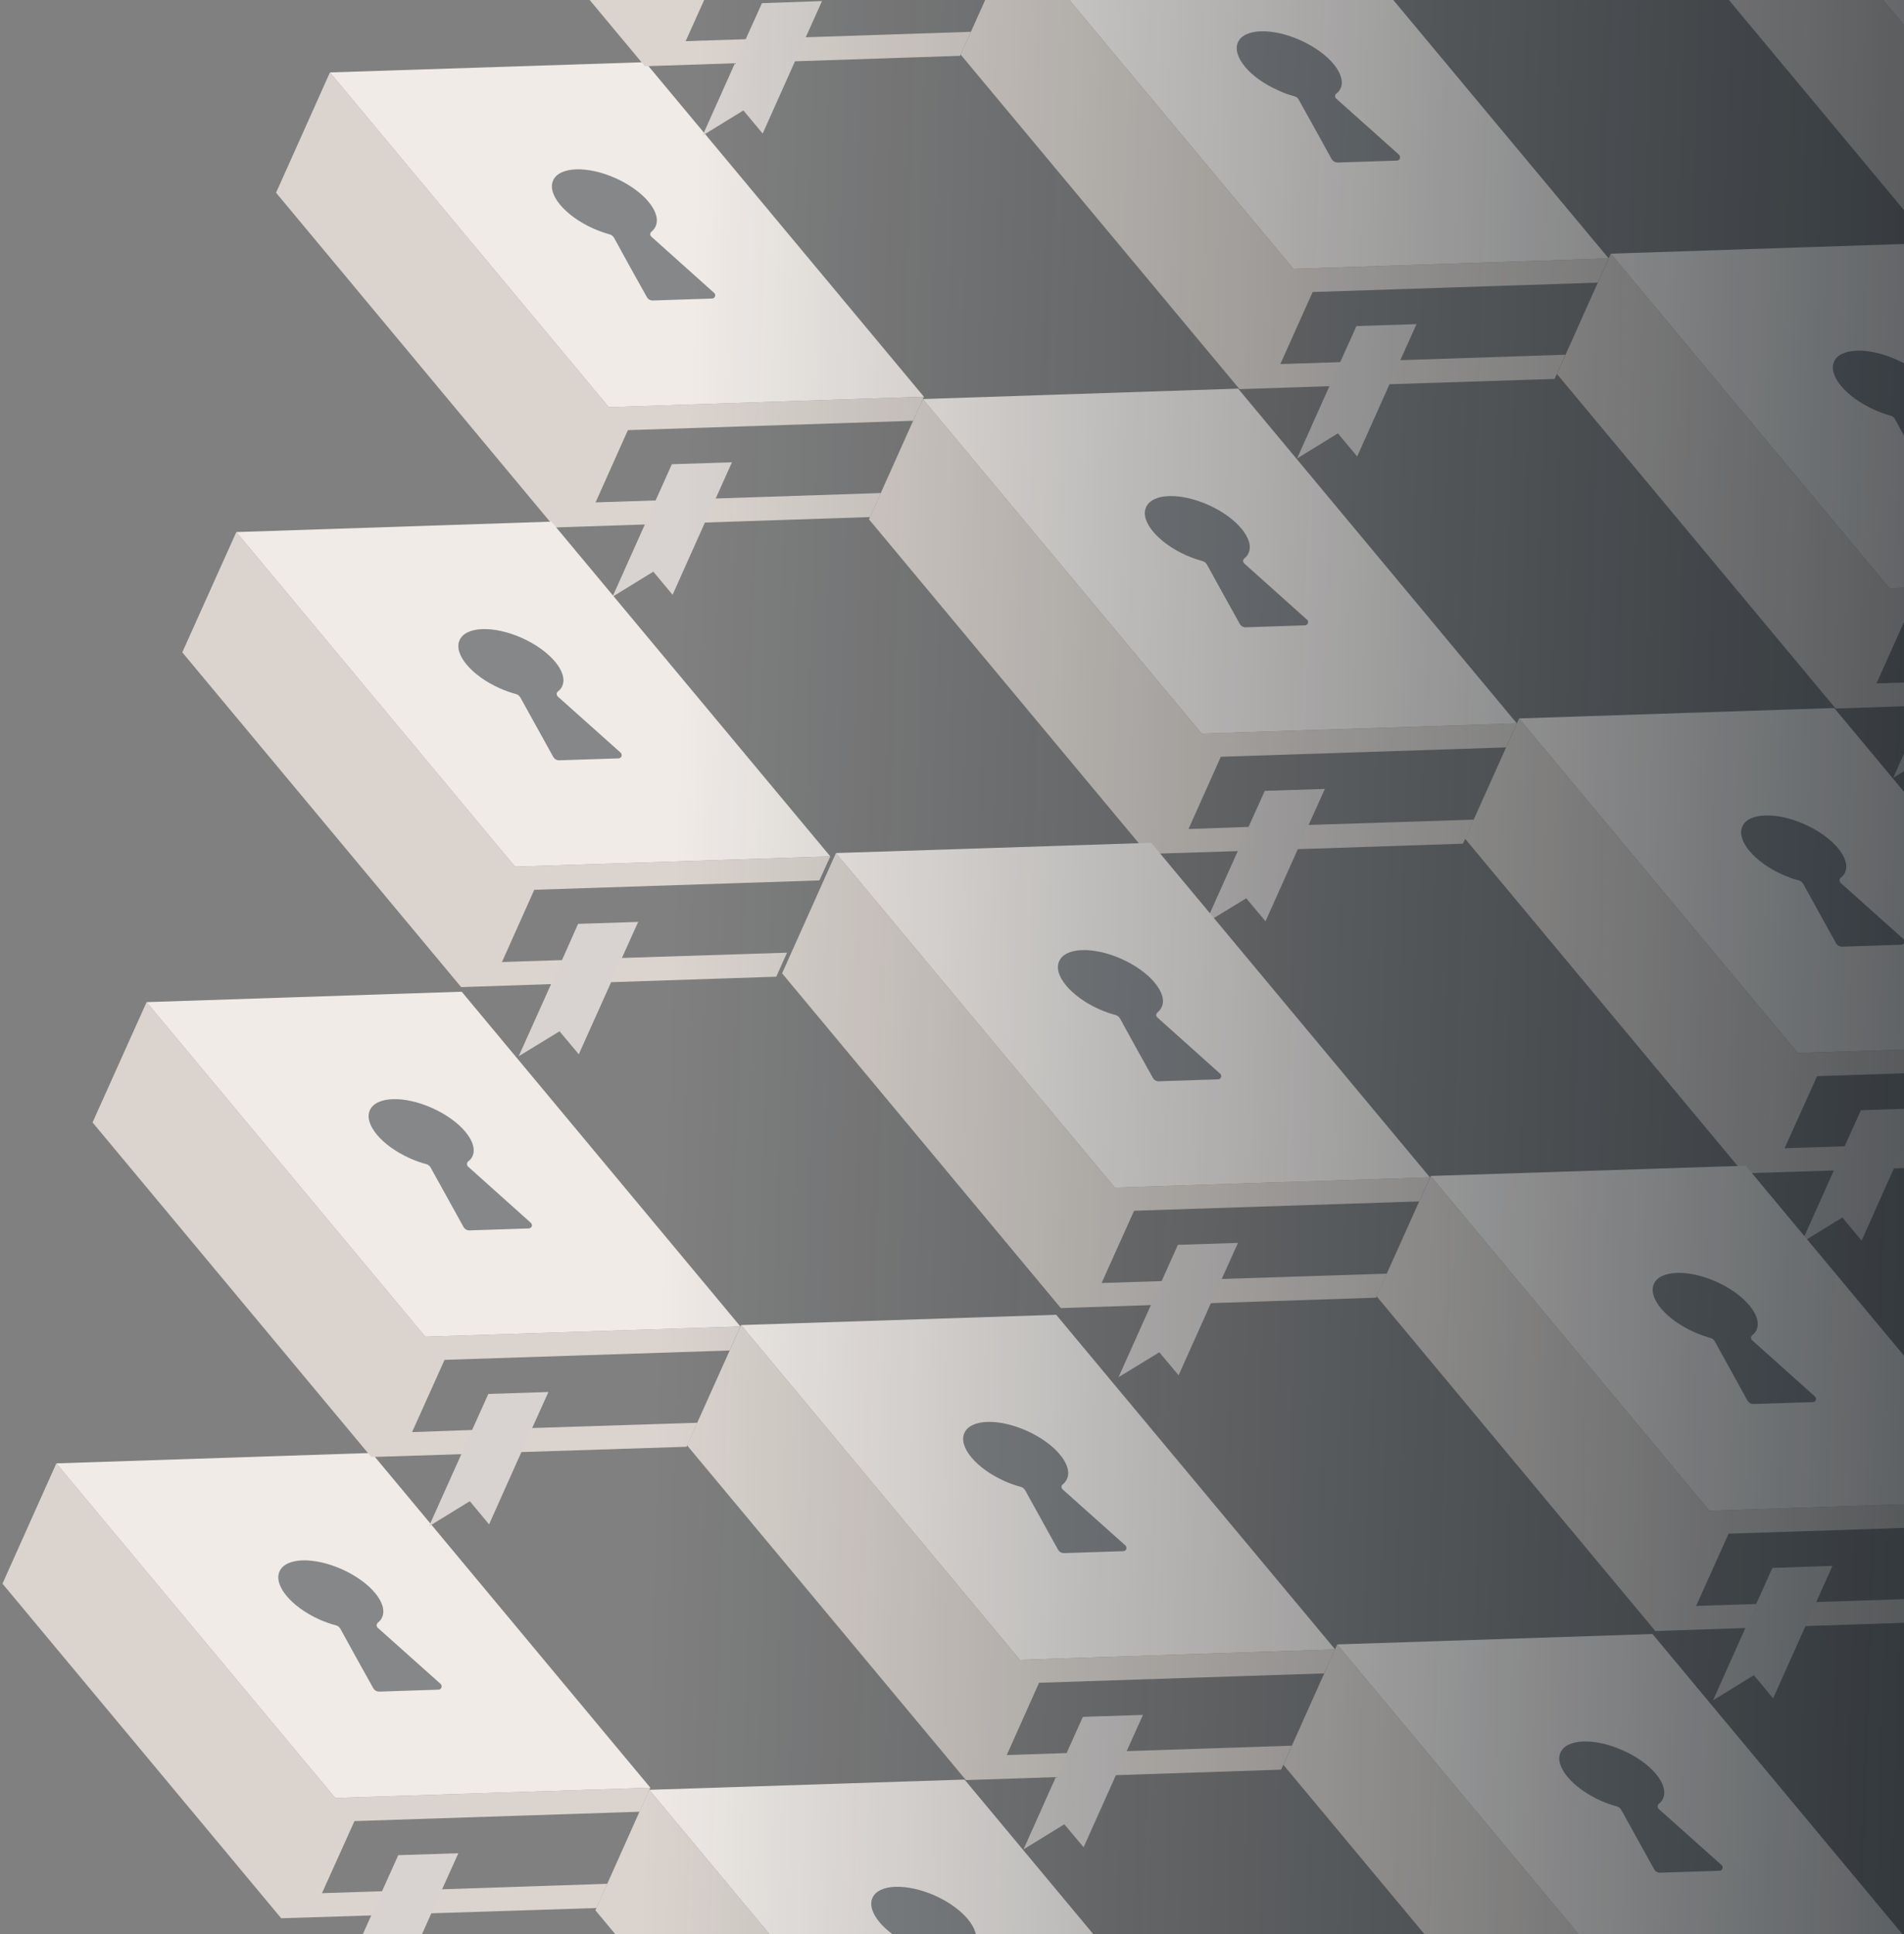
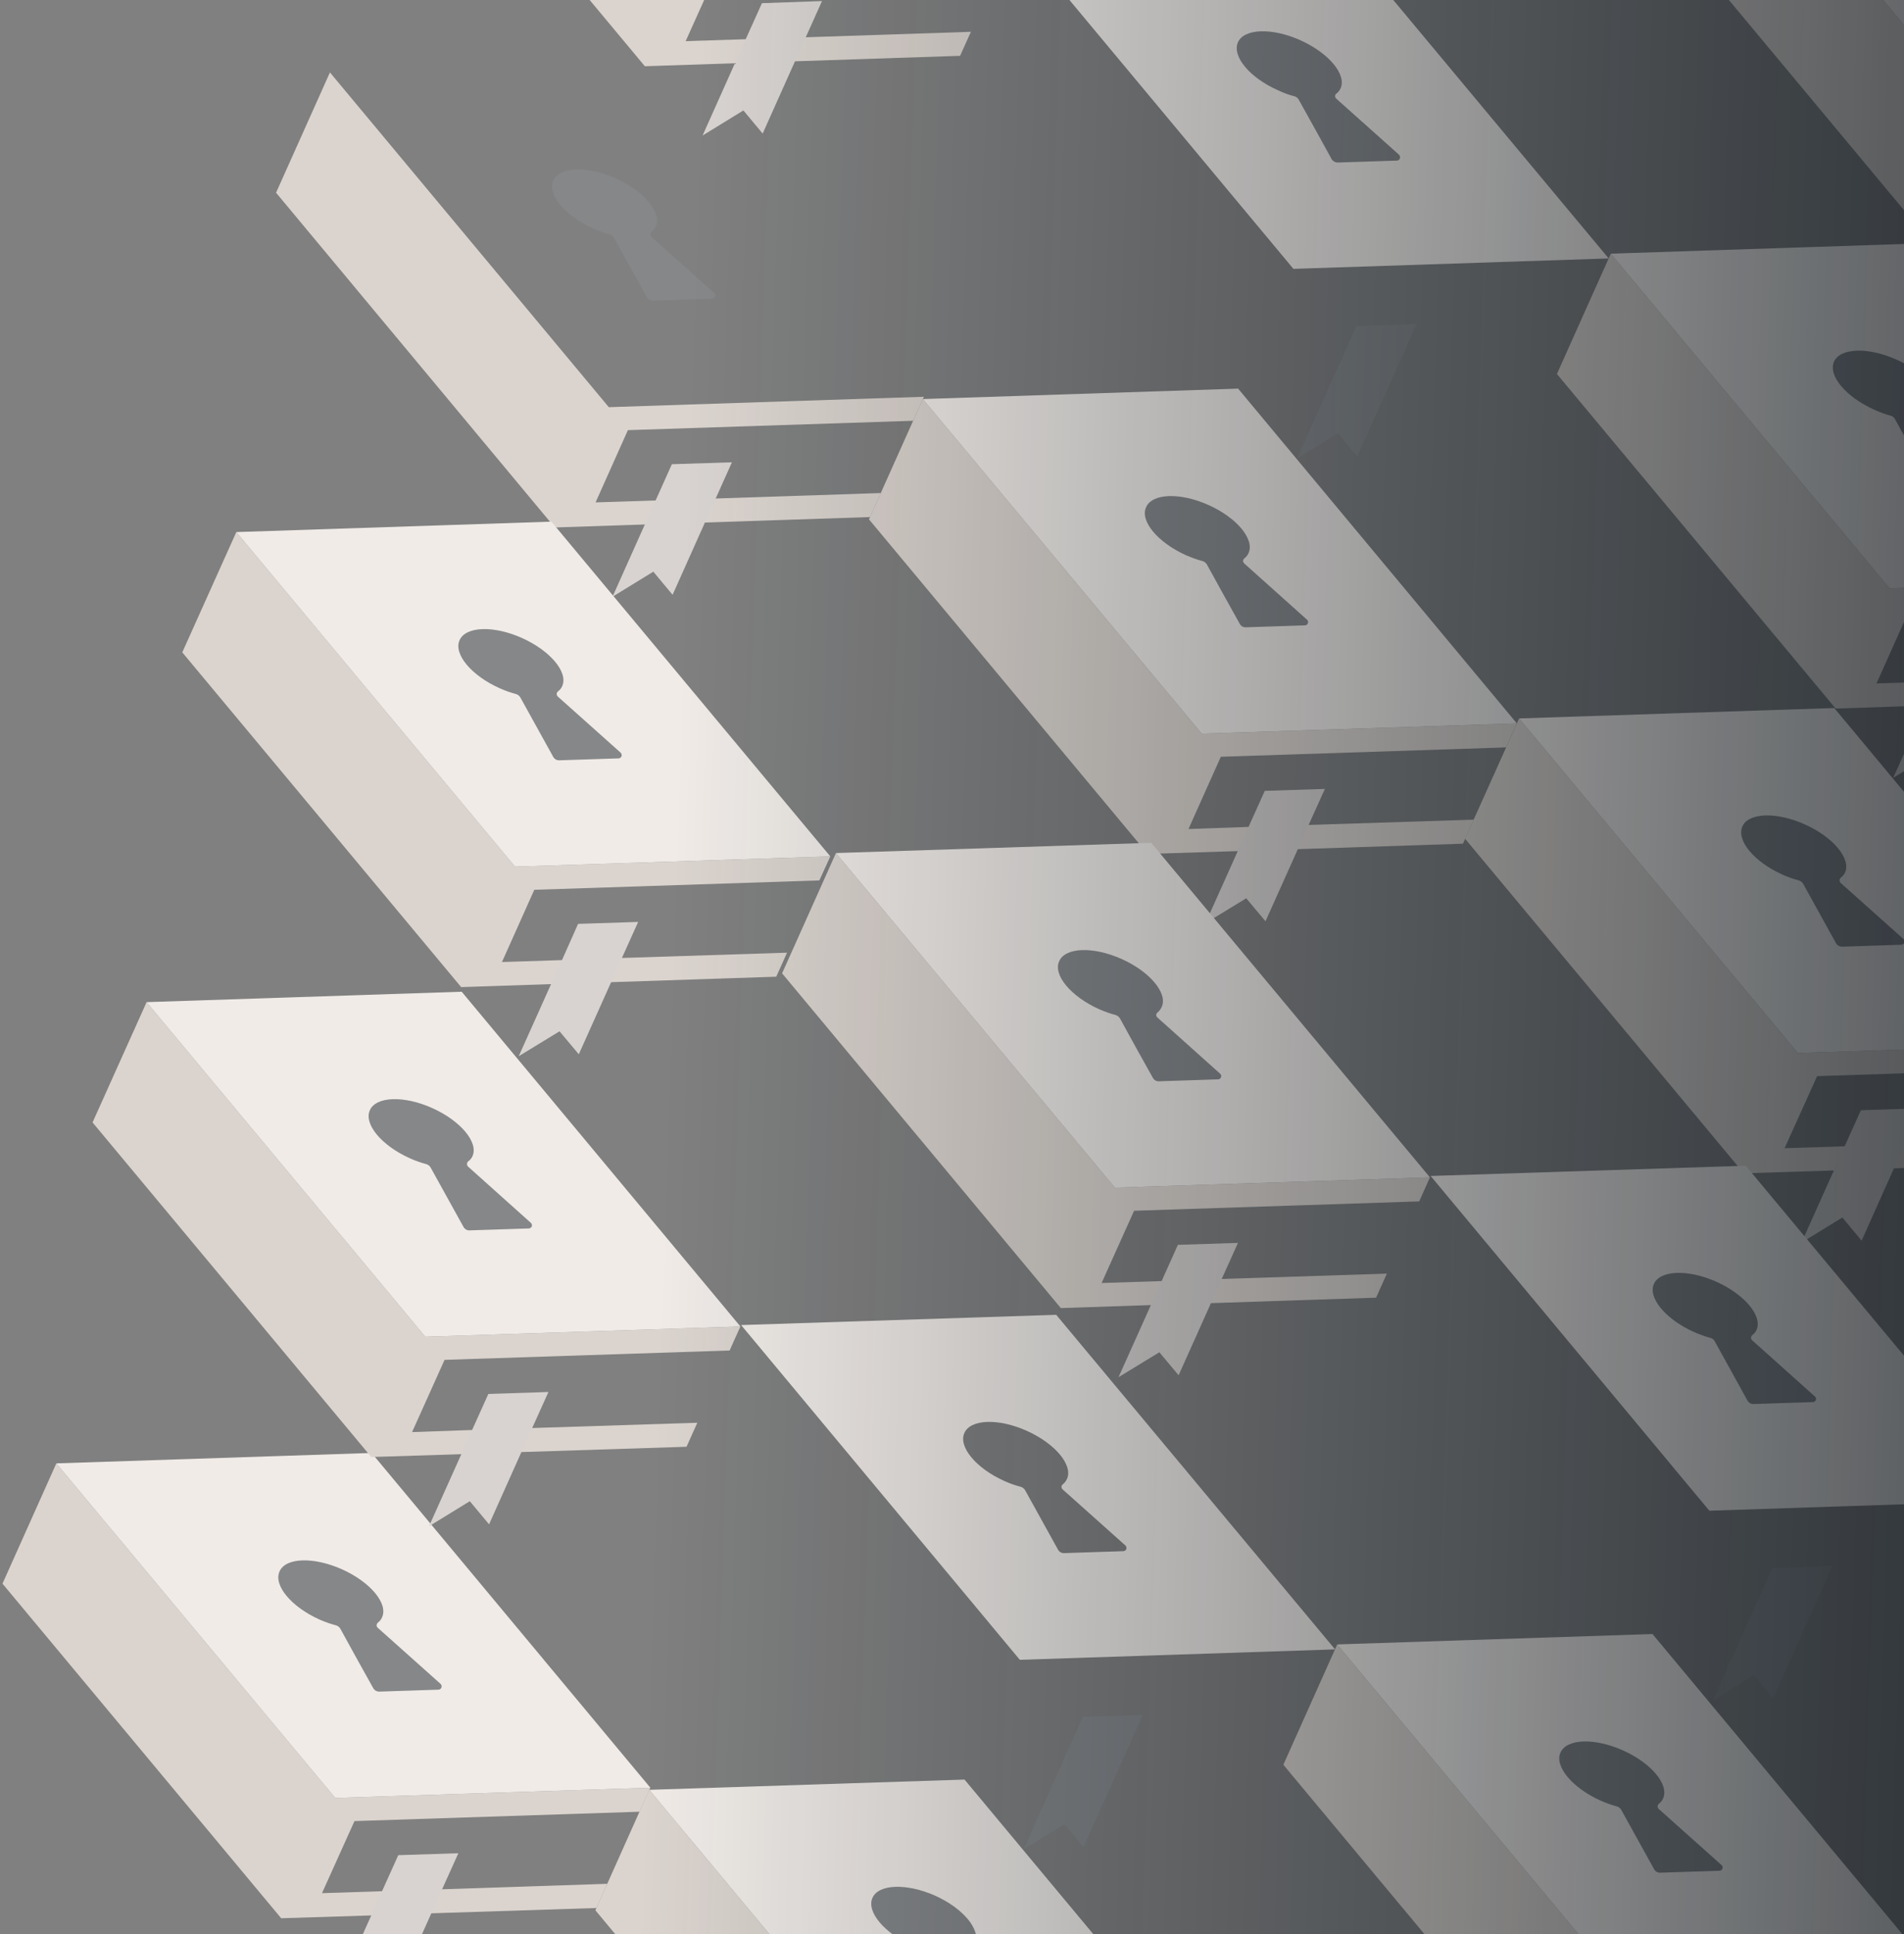
<svg xmlns="http://www.w3.org/2000/svg" version="1.2" viewBox="0 0 1078 1095" width="1078" height="1095">
  <rect x="0" y="0" width="1078" height="1095" fill="#808080" stroke="none" />
  <title>image</title>
  <defs>
    <linearGradient id="g1" x2="1" gradientUnits="userSpaceOnUse" gradientTransform="matrix(-899.334,-22.785,19.089,-753.456,1272.577,894.848)">
      <stop offset="0" stop-color="#060e15" />
      <stop offset="1" stop-color="#060e15" stop-opacity="0" />
    </linearGradient>
  </defs>
  <style>
		.s0 { opacity: .1;fill: #b6cbde } 
		.s1 { fill: #dbd4ce } 
		.s2 { fill: #f0ebe7 } 
		.s3 { opacity: .8;fill: url(#g1) } 
	</style>
  <g id="Layer 1">
    <path fill-rule="evenodd" class="s0" d="m345.2 132.7c-3-0.8-6.2-1.9-9.3-3.3-16-7.2-26.2-19.4-22.7-27.2 3.5-7.9 19.4-8.4 35.4-1.2 16.1 7.2 26.2 19.4 22.7 27.2q-0.8 1.8-2.4 3c-0.4 0.4-0.7 0.9-0.7 1.4 0 0.6 0.2 1.1 0.6 1.5l35.6 31.8c0.6 0.5 0.8 1.3 0.5 2-0.2 0.7-0.9 1.2-1.7 1.2l-33.4 1.1c-1.5 0.1-2.9-0.7-3.6-2-3.7-6.7-15.4-27.9-18.6-33.6-0.5-0.9-1.4-1.6-2.4-1.9z" />
    <path fill-rule="evenodd" class="s1" d="m523.1 224.6l-6.1 13.6-161.5 5.3-18.3 40.9 34-1.1 9.2-20.5 34-1.1-9.2 20.5 93.5-3.1-6.1 13.6-93.5 3.1-18.3 40.9-10.9-13.1-23.1 14.2 18.3-40.9-51 1.7-157.8-189.5 30.5-68.1 157.9 189.5z" />
-     <path fill-rule="evenodd" class="s2" d="m186.8 41l178.5-5.8 157.8 189.4-178.4 5.9zm158.4 91.7c1 0.2 1.8 0.9 2.4 1.8 3.1 5.8 14.8 26.9 18.6 33.6 0.7 1.3 2 2.1 3.5 2l33.4-1.1c0.8 0 1.5-0.5 1.7-1.2 0.3-0.7 0.1-1.5-0.5-2l-35.5-31.8c-0.4-0.4-0.7-0.9-0.7-1.4 0.1-0.6 0.3-1.1 0.7-1.4q1.6-1.3 2.4-3.1c3.5-7.8-6.6-20-22.6-27.2-16.1-7.2-31.9-6.6-35.4 1.2-3.6 7.8 6.6 20 22.6 27.2 3.2 1.4 6.3 2.5 9.4 3.4z" />
    <path fill-rule="evenodd" class="s0" d="m380.4 262.8l-33.6 75 23.1-14.2 10.9 13.1 33.6-75z" />
    <path fill-rule="evenodd" class="s0" d="m190.3 920.1c-3-0.8-6.1-2-9.3-3.4-16-7.2-26.2-19.4-22.7-27.2 3.5-7.8 19.4-8.3 35.4-1.2 16.1 7.2 26.2 19.4 22.7 27.3q-0.8 1.7-2.4 3c-0.4 0.3-0.7 0.8-0.7 1.4 0 0.5 0.2 1.1 0.7 1.4l35.5 31.8c0.6 0.5 0.8 1.3 0.5 2-0.2 0.8-0.9 1.2-1.7 1.3l-33.4 1.1c-1.5 0-2.9-0.8-3.6-2-3.7-6.8-15.4-27.9-18.6-33.7-0.5-0.9-1.3-1.6-2.4-1.8z" />
    <path fill-rule="evenodd" class="s1" d="m368.2 1012l-6.1 13.6-161.4 5.3-18.4 40.8 34-1.1 9.2-20.4 34-1.1-9.2 20.4 93.5-3.1-6.1 13.7-93.5 3-18.3 40.9-10.9-13.1-23.1 14.2 18.3-40.8-51 1.6-157.8-189.4 30.5-68.1 157.9 189.4z" />
    <path fill-rule="evenodd" class="s2" d="m31.9 828.4l178.5-5.9 157.8 189.5-178.4 5.8zm158.4 91.7c1 0.3 1.9 1 2.4 1.9 3.1 5.7 14.8 26.9 18.6 33.6 0.7 1.3 2 2 3.5 2l33.4-1.1c0.8 0 1.5-0.5 1.7-1.2 0.3-0.7 0.1-1.5-0.5-2.1l-35.5-31.7c-0.4-0.4-0.7-0.9-0.7-1.5 0.1-0.5 0.3-1 0.7-1.4q1.6-1.2 2.4-3c3.6-7.8-6.6-20-22.6-27.2-16.1-7.2-31.9-6.7-35.4 1.1-3.6 7.9 6.6 20.1 22.6 27.3 3.2 1.4 6.3 2.5 9.4 3.3z" />
    <path fill-rule="evenodd" class="s0" d="m225.5 1050.2l-33.6 74.9 23.1-14.2 10.9 13.1 33.6-74.9z" />
    <path fill-rule="evenodd" class="s0" d="m680.9 317.6c-3-0.8-6.2-1.9-9.3-3.4-16-7.1-26.2-19.3-22.7-27.2 3.5-7.8 19.4-8.3 35.4-1.1 16.1 7.2 26.2 19.3 22.7 27.2q-0.8 1.8-2.4 3c-0.4 0.3-0.7 0.9-0.7 1.4 0 0.5 0.2 1.1 0.6 1.4l35.6 31.8c0.6 0.5 0.8 1.3 0.5 2.1-0.2 0.7-0.9 1.2-1.7 1.2l-33.4 1.1c-1.5 0-2.9-0.8-3.6-2-3.7-6.8-15.4-27.9-18.6-33.6-0.5-1-1.4-1.6-2.4-1.9z" />
    <path fill-rule="evenodd" class="s1" d="m858.8 409.5l-6.1 13.6-161.5 5.3-18.3 40.9 34-1.2 9.2-20.4 34-1.1-9.2 20.4 93.5-3-6.1 13.6-93.5 3.1-18.3 40.8-10.9-13-23.1 14.1 18.3-40.8-51 1.6-157.8-189.4 30.5-68.1 157.9 189.4z" />
    <path fill-rule="evenodd" class="s2" d="m522.5 225.9l178.5-5.9 157.8 189.5-178.4 5.8zm158.3 91.7c1.1 0.3 1.9 1 2.5 1.9 3.1 5.7 14.8 26.9 18.6 33.6 0.7 1.3 2 2.1 3.5 2l33.4-1.1c0.8 0 1.5-0.5 1.7-1.2 0.3-0.7 0.1-1.5-0.5-2l-35.5-31.8c-0.4-0.4-0.7-0.9-0.7-1.5 0-0.5 0.3-1 0.7-1.4q1.6-1.2 2.4-3c3.5-7.8-6.6-20-22.6-27.2-16.1-7.2-31.9-6.7-35.4 1.2-3.6 7.8 6.6 20 22.6 27.2 3.2 1.4 6.3 2.5 9.3 3.3z" />
    <path fill-rule="evenodd" class="s0" d="m716.1 447.7l-33.6 74.9 23.1-14.1 10.9 13 33.6-74.9z" />
    <path fill-rule="evenodd" class="s0" d="m526 1104.9c-3-0.8-6.2-1.9-9.3-3.3-16-7.2-26.2-19.4-22.7-27.2 3.5-7.9 19.4-8.4 35.4-1.2 16.1 7.2 26.2 19.4 22.7 27.2q-0.8 1.8-2.4 3.1c-0.4 0.3-0.7 0.8-0.7 1.3 0 0.6 0.2 1.1 0.6 1.5l35.6 31.8c0.6 0.5 0.8 1.3 0.5 2-0.2 0.7-0.9 1.2-1.7 1.2l-33.4 1.1c-1.5 0.1-2.9-0.7-3.6-2-3.7-6.7-15.4-27.8-18.6-33.6-0.5-0.9-1.4-1.6-2.4-1.9z" />
    <path fill-rule="evenodd" class="s1" d="m703.9 1196.8l-6.1 13.6-161.4 5.3-18.4 40.9 34-1.1 9.2-20.4 34-1.2-9.2 20.5 93.5-3.1-6.1 13.6-93.5 3.1-18.3 40.9-10.9-13.1-23.1 14.2 18.3-40.9-51 1.7-157.8-189.4 30.5-68.2 157.9 189.5z" />
    <path fill-rule="evenodd" class="s2" d="m367.6 1013.2l178.5-5.8 157.8 189.4-178.4 5.9zm158.4 91.7c1 0.2 1.8 0.9 2.4 1.8 3.1 5.8 14.8 26.9 18.6 33.7 0.7 1.2 2 2 3.5 2l33.4-1.1c0.8-0.1 1.5-0.5 1.7-1.3 0.3-0.7 0.1-1.5-0.5-2l-35.5-31.8c-0.4-0.4-0.7-0.9-0.7-1.4 0.1-0.6 0.3-1.1 0.7-1.4q1.6-1.3 2.4-3c3.5-7.9-6.6-20.1-22.6-27.3-16.1-7.1-31.9-6.6-35.4 1.2-3.6 7.8 6.6 20 22.6 27.2 3.2 1.4 6.3 2.6 9.4 3.4z" />
    <path fill-rule="evenodd" class="s0" d="m561.2 1235.1l-33.6 74.9 23.1-14.2 10.9 13.1 33.6-75z" />
    <path fill-rule="evenodd" class="s0" d="m396.3-128.4c-3.1-0.8-6.2-1.9-9.4-3.3-16-7.2-26.2-19.4-22.6-27.2 3.5-7.9 19.3-8.4 35.4-1.2 16 7.2 26.1 19.4 22.6 27.2q-0.8 1.8-2.4 3c-0.4 0.4-0.7 0.9-0.7 1.4 0 0.6 0.3 1.1 0.7 1.5l35.5 31.8c0.6 0.5 0.8 1.3 0.5 2-0.2 0.7-0.9 1.2-1.7 1.2l-33.4 1.1c-1.5 0.1-2.8-0.7-3.5-2-3.8-6.7-15.5-27.8-18.6-33.6-0.6-0.9-1.4-1.6-2.4-1.9z" />
    <path fill-rule="evenodd" class="s1" d="m574.1-36.5l-6.1 13.6-161.4 5.3-18.4 40.9 34-1.1 9.2-20.4 34-1.2-9.2 20.5 93.5-3.1-6.1 13.6-93.5 3.1-18.3 40.9-10.9-13.1-23.1 14.2 18.3-40.9-51 1.7-157.8-189.4 30.6-68.2 157.8 189.5z" />
    <path fill-rule="evenodd" class="s2" d="m237.9-220.1l178.4-5.8 157.8 189.4-178.4 5.9zm158.4 91.7c1 0.2 1.9 0.9 2.4 1.8 3.2 5.8 14.9 26.9 18.6 33.7 0.7 1.2 2.1 2 3.5 2l33.5-1.1c0.7-0.1 1.4-0.5 1.7-1.3 0.2-0.7 0-1.5-0.6-2l-35.5-31.8c-0.4-0.4-0.6-0.9-0.6-1.4 0-0.6 0.2-1.1 0.6-1.4q1.7-1.3 2.5-3c3.5-7.9-6.7-20.1-22.7-27.3-16-7.1-31.9-6.6-35.4 1.2-3.5 7.8 6.6 20 22.7 27.2 3.1 1.4 6.2 2.5 9.3 3.4z" />
    <path fill-rule="evenodd" class="s0" d="m431.4 1.8l-33.6 74.9 23.1-14.2 10.9 13.1 33.6-75z" />
    <path fill-rule="evenodd" class="s0" d="m241.4 659c-3.1-0.8-6.2-2-9.4-3.4-16-7.2-26.2-19.3-22.6-27.2 3.5-7.8 19.3-8.3 35.4-1.1 16 7.1 26.1 19.3 22.6 27.2q-0.8 1.8-2.4 3c-0.4 0.3-0.6 0.8-0.7 1.4 0 0.5 0.3 1.1 0.7 1.4l35.5 31.8c0.6 0.5 0.8 1.3 0.5 2-0.2 0.8-0.9 1.2-1.7 1.3l-33.4 1.1c-1.5 0-2.8-0.8-3.5-2-3.8-6.8-15.5-27.9-18.6-33.7-0.6-0.9-1.4-1.6-2.4-1.8z" />
    <path fill-rule="evenodd" class="s1" d="m419.2 750.9l-6.1 13.6-161.4 5.3-18.4 40.9 34-1.2 9.2-20.4 34-1.1-9.2 20.4 93.5-3-6.1 13.6-93.5 3-18.3 40.9-10.9-13.1-23.1 14.2 18.3-40.8-51 1.6-157.8-189.4 30.6-68.1 157.8 189.4z" />
    <path fill-rule="evenodd" class="s2" d="m83 567.3l178.4-5.9 157.8 189.5-178.4 5.8zm158.4 91.7c1 0.3 1.9 1 2.4 1.9 3.2 5.7 14.9 26.9 18.6 33.6 0.7 1.3 2.1 2.1 3.5 2l33.5-1.1c0.7 0 1.4-0.5 1.7-1.2 0.2-0.7 0-1.5-0.6-2l-35.5-31.8c-0.4-0.4-0.6-0.9-0.6-1.5 0-0.5 0.2-1 0.6-1.4q1.7-1.2 2.5-3c3.5-7.8-6.7-20-22.7-27.2-16-7.2-31.9-6.7-35.4 1.2-3.5 7.8 6.6 20 22.7 27.2 3.1 1.4 6.2 2.5 9.3 3.3z" />
    <path fill-rule="evenodd" class="s0" d="m276.5 789.1l-33.6 74.9 23.1-14.2 10.9 13.1 33.6-74.9z" />
    <path fill-rule="evenodd" class="s0" d="m732.9 54.5c-3.1-0.9-6.2-2-9.4-3.4-16-7.2-26.1-19.4-22.6-27.2 3.5-7.8 19.3-8.4 35.4-1.2 16 7.2 26.2 19.4 22.6 27.2q-0.8 1.8-2.4 3.1c-0.4 0.3-0.6 0.8-0.6 1.4-0.1 0.5 0.2 1 0.6 1.4l35.5 31.8c0.6 0.5 0.8 1.3 0.6 2-0.3 0.7-1 1.2-1.7 1.2l-33.5 1.1c-1.5 0.1-2.8-0.7-3.5-2-3.7-6.7-15.4-27.8-18.6-33.6-0.5-0.9-1.4-1.6-2.4-1.8z" />
-     <path fill-rule="evenodd" class="s1" d="m910.8 146.3l-6.2 13.7-161.4 5.3-18.3 40.8 33.9-1.1 9.2-20.4 34-1.1-9.2 20.4 93.5-3.1-6.1 13.7-93.5 3-18.3 40.9-10.9-13.1-23.1 14.2 18.3-40.9-50.9 1.7-157.9-189.4 30.6-68.1 157.8 189.4z" />
    <path fill-rule="evenodd" class="s2" d="m574.5-37.2l178.4-5.9 157.9 189.4-178.5 5.9zm158.4 91.7c1 0.3 1.9 0.9 2.4 1.9 3.2 5.7 14.9 26.8 18.6 33.6 0.7 1.2 2.1 2 3.5 2l33.5-1.1c0.8 0 1.4-0.5 1.7-1.2 0.2-0.8 0-1.6-0.5-2.1l-35.6-31.8c-0.4-0.3-0.6-0.9-0.6-1.4 0-0.5 0.2-1.1 0.7-1.4q1.6-1.2 2.4-3c3.5-7.8-6.7-20-22.7-27.2-16-7.2-31.9-6.7-35.4 1.1-3.5 7.9 6.6 20.1 22.7 27.2 3.1 1.5 6.2 2.6 9.3 3.4z" />
    <path fill-rule="evenodd" class="s0" d="m768 184.6l-33.6 74.9 23.1-14.2 10.9 13.1 33.6-74.9z" />
-     <path fill-rule="evenodd" class="s0" d="m578 841.8c-3.1-0.8-6.2-1.9-9.4-3.3-16-7.2-26.1-19.4-22.6-27.3 3.5-7.8 19.3-8.3 35.4-1.1 16 7.2 26.2 19.4 22.6 27.2q-0.8 1.8-2.4 3c-0.4 0.4-0.6 0.9-0.6 1.4-0.1 0.6 0.2 1.1 0.6 1.5l35.5 31.7c0.6 0.6 0.8 1.4 0.6 2.1-0.3 0.7-1 1.2-1.7 1.2l-33.5 1.1c-1.4 0-2.8-0.7-3.5-2-3.7-6.7-15.4-27.9-18.6-33.6-0.5-0.9-1.4-1.6-2.4-1.9z" />
-     <path fill-rule="evenodd" class="s1" d="m755.9 933.7l-6.2 13.6-161.4 5.3-18.3 40.9 33.9-1.1 9.2-20.5 34-1.1-9.2 20.5 93.5-3.1-6.1 13.6-93.5 3.1-18.3 40.8-10.9-13-23.1 14.2 18.3-40.9-50.9 1.7-157.9-189.5 30.6-68.1 157.8 189.5z" />
    <path fill-rule="evenodd" class="s2" d="m419.6 750.1l178.4-5.8 157.9 189.4-178.5 5.9zm158.4 91.6c1 0.3 1.9 1 2.4 1.9 3.2 5.8 14.9 26.9 18.6 33.6 0.7 1.3 2.1 2.1 3.5 2l33.5-1.1c0.8 0 1.4-0.5 1.7-1.2 0.2-0.7 0-1.5-0.5-2l-35.6-31.8c-0.4-0.4-0.6-0.9-0.6-1.4 0-0.6 0.2-1.1 0.7-1.4q1.6-1.3 2.4-3.1c3.5-7.8-6.7-20-22.7-27.2-16-7.2-31.9-6.7-35.4 1.2-3.5 7.8 6.6 20 22.7 27.2 3.1 1.4 6.3 2.5 9.3 3.3z" />
    <path fill-rule="evenodd" class="s0" d="m613.1 971.9l-33.6 75 23.1-14.2 10.9 13 33.6-74.9z" />
    <path fill-rule="evenodd" class="s0" d="m1018.5 498.4c-3.1-0.8-6.2-2-9.4-3.4-16-7.2-26.2-19.4-22.6-27.2 3.5-7.8 19.3-8.3 35.4-1.2 16 7.2 26.1 19.4 22.6 27.3q-0.8 1.7-2.4 3c-0.4 0.3-0.6 0.8-0.7 1.4 0 0.5 0.3 1.1 0.7 1.4l35.5 31.8c0.6 0.5 0.8 1.3 0.5 2-0.2 0.8-0.9 1.2-1.6 1.3l-33.5 1.1c-1.5 0-2.8-0.8-3.5-2-3.8-6.8-15.5-27.9-18.6-33.7-0.6-0.9-1.4-1.6-2.4-1.8z" />
    <path fill-rule="evenodd" class="s1" d="m1196.3 590.3l-6.1 13.6-161.4 5.3-18.4 40.8 34-1.1 9.2-20.4 34-1.1-9.2 20.4 93.5-3.1-6.1 13.7-93.5 3-18.3 40.9-10.9-13.1-23.1 14.2 18.3-40.8-51 1.6-157.8-189.4 30.6-68.1 157.8 189.4z" />
    <path fill-rule="evenodd" class="s2" d="m860.1 406.7l178.4-5.9 157.8 189.5-178.4 5.8zm158.4 91.7c1 0.3 1.9 1 2.4 1.9 3.2 5.7 14.9 26.9 18.6 33.6 0.7 1.3 2.1 2 3.5 2l33.5-1.1c0.7 0 1.4-0.5 1.7-1.2 0.2-0.7 0-1.5-0.6-2.1l-35.5-31.7c-0.4-0.4-0.6-0.9-0.6-1.5 0-0.5 0.2-1 0.6-1.4q1.7-1.2 2.5-3c3.5-7.8-6.7-20-22.7-27.2-16-7.2-31.9-6.7-35.4 1.1-3.5 7.9 6.6 20.1 22.7 27.3 3.1 1.4 6.2 2.5 9.3 3.3z" />
    <path fill-rule="evenodd" class="s0" d="m1053.6 628.5l-33.6 74.9 23.1-14.2 10.9 13.1 33.6-74.9z" />
    <path fill-rule="evenodd" class="s0" d="m863.6 1285.7c-3.1-0.8-6.2-1.9-9.4-3.3-16-7.2-26.2-19.4-22.6-27.2 3.5-7.9 19.3-8.4 35.4-1.2 16 7.2 26.2 19.4 22.6 27.2q-0.8 1.8-2.4 3c-0.4 0.4-0.6 0.9-0.7 1.4 0 0.6 0.3 1.1 0.7 1.5l35.5 31.8c0.6 0.5 0.8 1.3 0.5 2-0.2 0.7-0.9 1.2-1.7 1.2l-33.4 1.1c-1.5 0.1-2.8-0.7-3.5-2-3.8-6.7-15.5-27.9-18.6-33.6-0.5-0.9-1.4-1.6-2.4-1.9z" />
    <path fill-rule="evenodd" class="s1" d="m1041.4 1377.6l-6.1 13.6-161.4 5.3-18.4 40.9 34-1.1 9.2-20.5 34-1.1-9.2 20.5 93.5-3.1-6.1 13.6-93.5 3.1-18.3 40.9-10.9-13.1-23.1 14.2 18.3-40.9-51 1.7-157.8-189.5 30.6-68.1 157.8 189.5z" />
    <path fill-rule="evenodd" class="s2" d="m705.2 1194l178.4-5.8 157.8 189.4-178.4 5.9zm158.4 91.7c1 0.2 1.9 0.9 2.4 1.8 3.2 5.8 14.9 26.9 18.6 33.6 0.7 1.3 2.1 2.1 3.5 2l33.5-1.1c0.7 0 1.4-0.5 1.7-1.2 0.2-0.7 0-1.5-0.6-2l-35.5-31.8c-0.4-0.4-0.6-0.9-0.6-1.4 0-0.6 0.2-1.1 0.6-1.4q1.7-1.3 2.5-3.1c3.5-7.8-6.7-20-22.7-27.2-16-7.2-31.9-6.6-35.4 1.2-3.5 7.8 6.6 20 22.7 27.2 3.1 1.4 6.2 2.5 9.3 3.4z" />
    <path fill-rule="evenodd" class="s0" d="m898.7 1415.8l-33.6 75 23.1-14.2 10.9 13.1 33.6-75z" />
    <path fill-rule="evenodd" class="s0" d="m1070.4 235.2c-3.1-0.8-6.2-1.9-9.3-3.3-16.1-7.2-26.2-19.4-22.7-27.2 3.5-7.8 19.4-8.4 35.4-1.2 16 7.2 26.2 19.4 22.7 27.2q-0.8 1.8-2.4 3.1c-0.5 0.3-0.7 0.8-0.7 1.4 0 0.5 0.2 1 0.6 1.4l35.6 31.8c0.5 0.5 0.7 1.3 0.5 2-0.3 0.7-0.9 1.2-1.7 1.2l-33.5 1.1c-1.4 0.1-2.8-0.7-3.5-2-3.7-6.7-15.4-27.8-18.6-33.6-0.5-0.9-1.4-1.6-2.4-1.9z" />
    <path fill-rule="evenodd" class="s1" d="m1248.3 327.1l-6.1 13.7-161.5 5.3-18.3 40.8 34-1.1 9.1-20.4 34-1.1-9.1 20.4 93.4-3.1-6.1 13.6-93.4 3.1-18.4 40.9-10.9-13.1-23.1 14.2 18.4-40.9-51 1.7-157.8-189.4 30.5-68.1 157.8 189.4z" />
    <path fill-rule="evenodd" class="s2" d="m912 143.6l178.5-5.9 157.8 189.4-178.5 5.9zm158.4 91.7c1 0.2 1.9 0.9 2.4 1.8 3.2 5.8 14.9 26.9 18.6 33.7 0.7 1.2 2.1 2 3.6 2l33.4-1.1c0.8-0.1 1.4-0.5 1.7-1.3 0.3-0.7 0.1-1.5-0.5-2l-35.6-31.8c-0.4-0.3-0.6-0.9-0.6-1.4 0-0.6 0.3-1.1 0.7-1.4q1.6-1.2 2.4-3c3.5-7.9-6.7-20.1-22.7-27.2-16-7.2-31.9-6.7-35.4 1.1-3.5 7.9 6.7 20 22.7 27.2 3.1 1.4 6.3 2.6 9.3 3.4z" />
    <path fill-rule="evenodd" class="s0" d="m1105.5 365.4l-33.6 74.9 23.1-14.2 10.9 13.1 33.6-74.9z" />
    <path fill-rule="evenodd" class="s0" d="m915.5 1022.6c-3-0.8-6.2-1.9-9.3-3.4-16.1-7.1-26.2-19.3-22.7-27.2 3.5-7.8 19.4-8.3 35.4-1.1 16 7.2 26.2 19.4 22.7 27.2q-0.8 1.8-2.4 3c-0.5 0.4-0.7 0.9-0.7 1.4 0 0.5 0.2 1.1 0.6 1.4l35.6 31.8c0.5 0.5 0.7 1.3 0.5 2.1-0.3 0.7-0.9 1.2-1.7 1.2l-33.5 1.1c-1.4 0-2.8-0.7-3.5-2-3.7-6.7-15.4-27.9-18.6-33.6-0.5-1-1.4-1.6-2.4-1.9z" />
    <path fill-rule="evenodd" class="s1" d="m1093.4 1114.5l-6.1 13.6-161.5 5.3-18.3 40.9 34-1.1 9.1-20.5 34-1.1-9.1 20.4 93.4-3-6.1 13.6-93.4 3.1-18.4 40.8-10.9-13-23.1 14.1 18.4-40.8-51 1.6-157.8-189.4 30.5-68.1 157.8 189.4z" />
    <path fill-rule="evenodd" class="s2" d="m757.1 930.9l178.5-5.9 157.8 189.5-178.5 5.8zm158.4 91.7c1 0.3 1.9 1 2.4 1.9 3.2 5.7 14.9 26.9 18.6 33.6 0.7 1.3 2.1 2.1 3.6 2l33.4-1.1c0.8 0 1.5-0.5 1.7-1.2 0.3-0.7 0.1-1.5-0.5-2l-35.6-31.8c-0.4-0.4-0.6-0.9-0.6-1.5 0-0.5 0.3-1 0.7-1.4q1.6-1.2 2.4-3c3.5-7.8-6.6-20-22.7-27.2-16-7.2-31.9-6.7-35.4 1.2-3.5 7.8 6.7 20 22.7 27.2 3.1 1.4 6.3 2.5 9.3 3.3z" />
    <path fill-rule="evenodd" class="s0" d="m950.6 1152.7l-33.6 74.9 23.1-14.1 10.9 13 33.6-74.9z" />
    <path fill-rule="evenodd" class="s0" d="m1123.2-29.9c-3-0.8-6.1-2-9.3-3.4-16-7.2-26.2-19.4-22.7-27.2 3.6-7.8 19.4-8.3 35.4-1.1 16.1 7.1 26.2 19.3 22.7 27.2q-0.8 1.8-2.4 3c-0.4 0.3-0.7 0.8-0.7 1.4 0 0.5 0.3 1.1 0.7 1.4l35.5 31.8c0.6 0.5 0.8 1.3 0.5 2-0.2 0.8-0.9 1.2-1.7 1.3l-33.4 1.1c-1.5 0-2.8-0.8-3.5-2-3.8-6.8-15.5-27.9-18.7-33.7-0.5-0.9-1.3-1.6-2.4-1.8z" />
    <path fill-rule="evenodd" class="s1" d="m1301.1 62l-6.1 13.6-161.4 5.3-18.4 40.9 34-1.2 9.2-20.4 34-1.1-9.2 20.4 93.5-3-6.1 13.6-93.5 3-18.3 40.9-10.9-13.1-23.1 14.2 18.3-40.8-51 1.6-157.8-189.4 30.6-68.1 157.8 189.4z" />
    <path fill-rule="evenodd" class="s2" d="m964.9-121.6l178.4-5.9 157.8 189.5-178.4 5.8zm158.4 91.7c1 0.3 1.9 1 2.4 1.9 3.2 5.7 14.9 26.9 18.6 33.6 0.7 1.3 2.1 2 3.5 2l33.5-1.1c0.7 0 1.4-0.5 1.7-1.2 0.2-0.7 0-1.5-0.6-2l-35.5-31.8c-0.4-0.4-0.7-0.9-0.6-1.5 0-0.5 0.2-1 0.6-1.4q1.6-1.2 2.4-3c3.6-7.8-6.6-20-22.6-27.2-16.1-7.2-31.9-6.7-35.4 1.1-3.5 7.9 6.6 20.1 22.6 27.3 3.2 1.4 6.3 2.5 9.4 3.3z" />
    <path fill-rule="evenodd" class="s0" d="m1158.4 100.2l-33.6 74.9 23.1-14.2 10.9 13.1 33.6-74.9z" />
    <path fill-rule="evenodd" class="s0" d="m968.3 757.4c-3-0.8-6.1-1.9-9.3-3.3-16-7.2-26.2-19.4-22.7-27.2 3.6-7.9 19.4-8.4 35.5-1.2 16 7.2 26.1 19.4 22.6 27.2q-0.8 1.8-2.4 3c-0.4 0.4-0.7 0.9-0.7 1.4 0 0.6 0.3 1.1 0.7 1.5l35.5 31.8c0.6 0.5 0.8 1.3 0.5 2-0.2 0.7-0.9 1.2-1.7 1.2l-33.4 1.1c-1.5 0.1-2.8-0.7-3.5-2-3.8-6.7-15.5-27.9-18.7-33.6-0.5-0.9-1.3-1.6-2.4-1.9z" />
-     <path fill-rule="evenodd" class="s1" d="m1146.2 849.3l-6.1 13.6-161.4 5.3-18.4 40.9 34-1.1 9.2-20.4 34-1.2-9.2 20.5 93.5-3.1-6.1 13.6-93.5 3.1-18.3 40.9-10.9-13.1-23.1 14.2 18.3-40.9-51 1.7-157.8-189.5 30.6-68.1 157.8 189.5z" />
    <path fill-rule="evenodd" class="s2" d="m810 665.7l178.4-5.8 157.8 189.4-178.4 5.9zm158.4 91.7c1 0.2 1.9 0.9 2.4 1.8 3.2 5.8 14.9 26.9 18.6 33.7 0.7 1.2 2.1 2 3.5 1.9l33.5-1.1c0.7 0 1.4-0.5 1.7-1.2 0.2-0.7 0-1.5-0.6-2l-35.5-31.8c-0.4-0.4-0.7-0.9-0.6-1.4 0-0.6 0.2-1.1 0.6-1.4q1.7-1.3 2.5-3c3.5-7.9-6.7-20.1-22.7-27.3-16.1-7.2-31.9-6.6-35.4 1.2-3.5 7.8 6.6 20 22.6 27.2 3.2 1.4 6.3 2.5 9.4 3.4z" />
    <path fill-rule="evenodd" class="s0" d="m1003.5 887.6l-33.6 74.9 23.1-14.2 10.9 13.1 33.6-75z" />
    <path fill-rule="evenodd" class="s0" d="m786.6-212.7c-3-0.9-6.1-2-9.3-3.4-16-7.2-26.2-19.4-22.7-27.2 3.5-7.8 19.4-8.4 35.4-1.2 16.1 7.2 26.2 19.4 22.7 27.2q-0.8 1.8-2.4 3.1c-0.4 0.3-0.7 0.8-0.7 1.4 0 0.5 0.2 1 0.7 1.4l35.5 31.8c0.6 0.5 0.8 1.3 0.5 2-0.2 0.7-0.9 1.2-1.7 1.2l-33.4 1.1c-1.5 0.1-2.9-0.7-3.6-2-3.7-6.7-15.4-27.8-18.6-33.6-0.5-0.9-1.3-1.6-2.4-1.8z" />
    <path fill-rule="evenodd" class="s1" d="m964.5-120.9l-6.1 13.7-161.4 5.3-18.4 40.8 34-1.1 9.2-20.4 34-1.1-9.2 20.4 93.5-3.1-6.1 13.6-93.5 3.1-18.3 40.9-10.9-13.1-23.1 14.2 18.3-40.9-51 1.7-157.8-189.4 30.5-68.1 157.9 189.4z" />
    <path fill-rule="evenodd" class="s2" d="m628.2-304.4l178.5-5.9 157.8 189.4-178.4 5.9zm158.4 91.7c1 0.3 1.8 0.9 2.4 1.9 3.1 5.7 14.8 26.8 18.6 33.6 0.7 1.2 2 2 3.5 2l33.4-1.1c0.8 0 1.5-0.5 1.7-1.2 0.3-0.8 0.1-1.6-0.5-2.1l-35.5-31.8c-0.4-0.3-0.7-0.9-0.7-1.4 0.1-0.5 0.3-1.1 0.7-1.4q1.6-1.2 2.4-3c3.5-7.8-6.6-20-22.6-27.2-16.1-7.2-31.9-6.7-35.4 1.1-3.6 7.9 6.6 20.1 22.6 27.2 3.2 1.5 6.3 2.6 9.4 3.4z" />
    <path fill-rule="evenodd" class="s0" d="m821.8-82.6l-33.6 74.9 23.1-14.2 10.9 13.1 33.6-74.9z" />
    <path fill-rule="evenodd" class="s0" d="m631.7 574.6c-3-0.8-6.1-1.9-9.3-3.3-16-7.2-26.2-19.4-22.7-27.3 3.5-7.8 19.4-8.3 35.4-1.1 16.1 7.2 26.2 19.4 22.7 27.2q-0.8 1.8-2.4 3c-0.4 0.4-0.7 0.9-0.7 1.4 0 0.6 0.2 1.1 0.7 1.4l35.5 31.8c0.6 0.6 0.8 1.4 0.5 2.1-0.2 0.7-0.9 1.2-1.7 1.2l-33.4 1.1c-1.5 0-2.9-0.7-3.6-2-3.7-6.7-15.4-27.9-18.6-33.6-0.5-1-1.3-1.6-2.4-1.9z" />
    <path fill-rule="evenodd" class="s1" d="m809.6 666.5l-6.1 13.6-161.4 5.3-18.4 40.9 34-1.1 9.2-20.5 34-1.1-9.2 20.4 93.5-3-6.1 13.6-93.5 3.1-18.3 40.8-10.9-13-23.1 14.1 18.3-40.8-51 1.7-157.8-189.5 30.5-68.1 157.9 189.4z" />
    <path fill-rule="evenodd" class="s2" d="m473.3 482.9l178.5-5.8 157.8 189.4-178.4 5.8zm158.4 91.7c1 0.3 1.8 1 2.4 1.9 3.1 5.8 14.8 26.9 18.6 33.6 0.7 1.3 2 2.1 3.5 2l33.5-1.1c0.7 0 1.4-0.5 1.6-1.2 0.3-0.7 0.1-1.5-0.5-2l-35.5-31.8c-0.4-0.4-0.7-0.9-0.7-1.5 0.1-0.5 0.3-1 0.7-1.3q1.6-1.3 2.4-3.1c3.6-7.8-6.6-20-22.6-27.2-16.1-7.2-31.9-6.7-35.4 1.2-3.6 7.8 6.6 20 22.6 27.2 3.2 1.4 6.3 2.5 9.4 3.3z" />
    <path fill-rule="evenodd" class="s0" d="m666.9 704.7l-33.6 74.9 23.1-14.1 10.9 13 33.6-74.9z" />
    <path fill-rule="evenodd" class="s0" d="m447.1-394.5c-3.1-0.8-6.2-1.9-9.4-3.3-16-7.2-26.1-19.4-22.6-27.2 3.5-7.8 19.3-8.4 35.4-1.2 16 7.2 26.2 19.4 22.6 27.2q-0.8 1.8-2.4 3.1c-0.4 0.3-0.6 0.8-0.6 1.4-0.1 0.5 0.2 1 0.6 1.4l35.5 31.8c0.6 0.5 0.8 1.3 0.6 2-0.3 0.7-1 1.2-1.7 1.2l-33.5 1.1c-1.4 0.1-2.8-0.7-3.5-2-3.7-6.7-15.4-27.8-18.6-33.6-0.5-0.9-1.4-1.6-2.4-1.9z" />
    <path fill-rule="evenodd" class="s1" d="m625-302.6l-6.2 13.7-161.4 5.3-18.3 40.8 33.9-1.1 9.2-20.4 34-1.1-9.2 20.4 93.5-3.1-6.1 13.6-93.5 3.1-18.3 40.9-10.9-13.1-23.1 14.2 18.3-40.9-50.9 1.7-157.9-189.4 30.6-68.1 157.8 189.4z" />
    <path fill-rule="evenodd" class="s2" d="m288.7-486.1l178.4-5.9 157.9 189.4-178.5 5.9zm158.4 91.7c1 0.3 1.9 0.9 2.4 1.9 3.2 5.7 14.9 26.8 18.6 33.6 0.7 1.2 2.1 2 3.5 2l33.5-1.1c0.8-0.1 1.4-0.5 1.7-1.2 0.2-0.8 0-1.6-0.5-2.1l-35.6-31.8c-0.4-0.3-0.6-0.9-0.6-1.4 0-0.6 0.2-1.1 0.7-1.4q1.6-1.2 2.4-3c3.5-7.9-6.7-20-22.7-27.2-16-7.2-31.9-6.7-35.4 1.1-3.5 7.9 6.6 20.1 22.7 27.2 3.1 1.5 6.3 2.6 9.3 3.4z" />
    <path fill-rule="evenodd" class="s0" d="m482.2-264.3l-33.6 74.9 23.1-14.2 10.9 13.1 33.6-74.9z" />
    <path fill-rule="evenodd" class="s0" d="m292.2 392.9c-3.1-0.8-6.2-1.9-9.4-3.3-16-7.2-26.1-19.4-22.6-27.3 3.5-7.8 19.3-8.3 35.4-1.1 16 7.2 26.2 19.4 22.7 27.2q-0.9 1.8-2.5 3c-0.4 0.4-0.6 0.9-0.6 1.4-0.1 0.6 0.2 1.1 0.6 1.4l35.5 31.8c0.6 0.6 0.8 1.4 0.6 2.1-0.3 0.7-1 1.2-1.7 1.2l-33.5 1.1c-1.4 0-2.8-0.7-3.5-2-3.7-6.7-15.4-27.9-18.6-33.6-0.5-1-1.4-1.6-2.4-1.9z" />
    <path fill-rule="evenodd" class="s1" d="m470.1 484.8l-6.2 13.6-161.4 5.3-18.3 40.9 34-1.1 9.1-20.5 34-1.1-9.2 20.4 93.5-3-6.1 13.6-93.5 3.1-18.3 40.8-10.9-13-23.1 14.1 18.3-40.8-50.9 1.7-157.9-189.5 30.6-68.1 157.8 189.4z" />
    <path fill-rule="evenodd" class="s2" d="m133.8 301.2l178.4-5.9 157.9 189.5-178.5 5.8zm158.4 91.7c1 0.3 1.9 1 2.4 1.9 3.2 5.8 14.9 26.9 18.6 33.6 0.7 1.3 2.1 2.1 3.5 2l33.5-1.1c0.8 0 1.4-0.5 1.7-1.2 0.2-0.7 0-1.5-0.5-2l-35.6-31.8c-0.4-0.4-0.6-0.9-0.6-1.5 0-0.5 0.2-1 0.7-1.4q1.6-1.2 2.4-3c3.5-7.8-6.7-20-22.7-27.2-16-7.2-31.9-6.7-35.4 1.2-3.5 7.8 6.6 20 22.7 27.2 3.1 1.4 6.3 2.5 9.3 3.3z" />
    <path fill-rule="evenodd" class="s0" d="m327.3 523l-33.6 74.9 23.1-14.1 10.9 13 33.6-74.9z" />
    <path class="s3" d="m1078.5-4.5v1099.9h-1325.1v-1099.9z" />
  </g>
</svg>